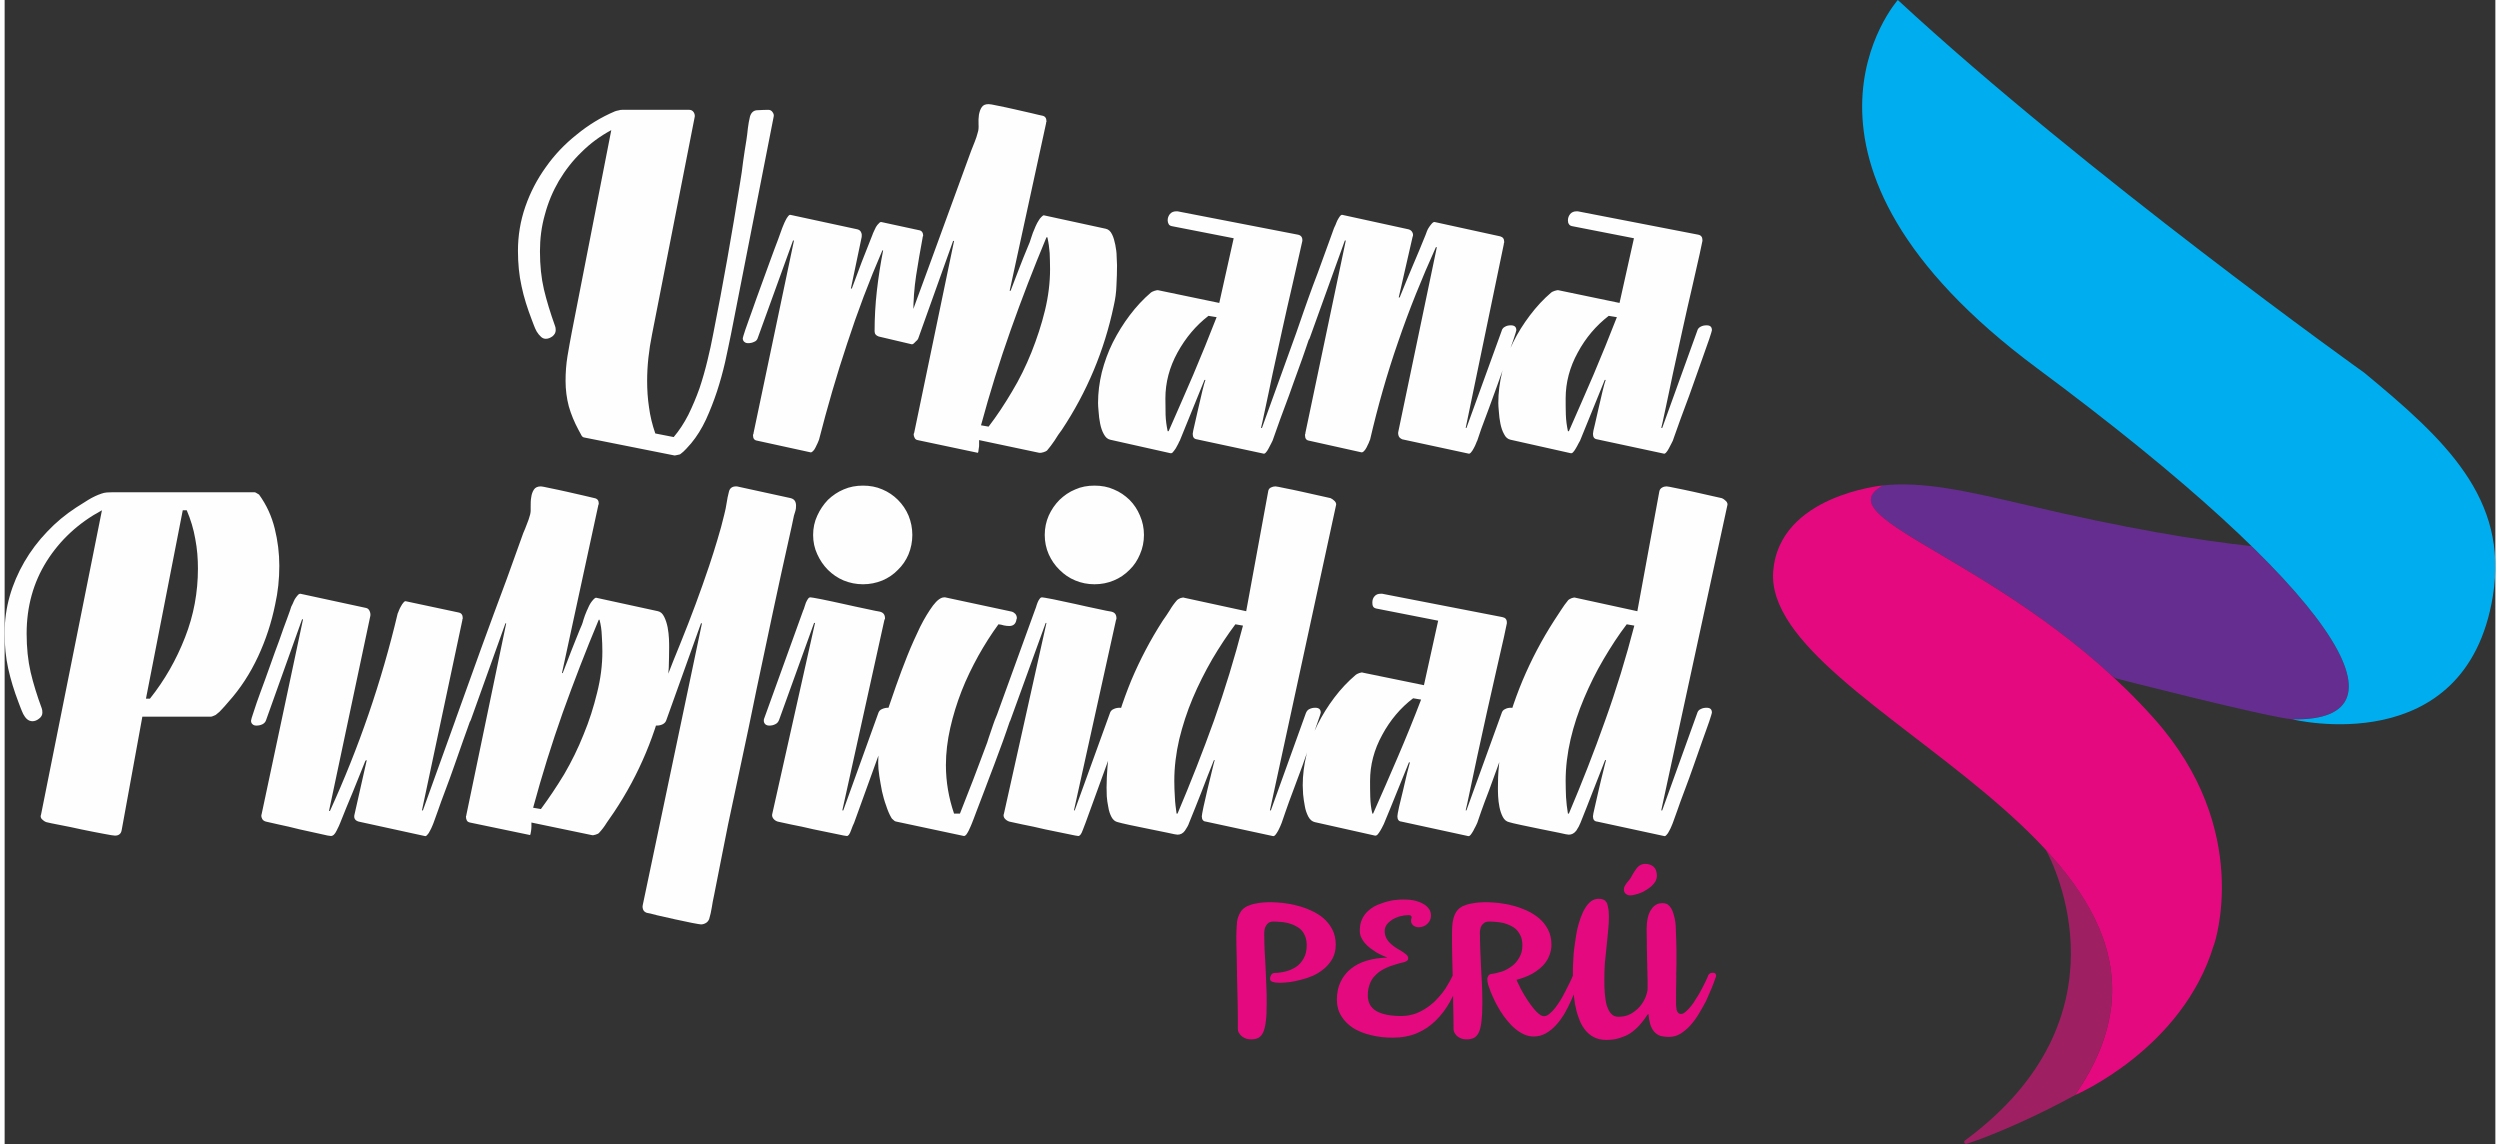
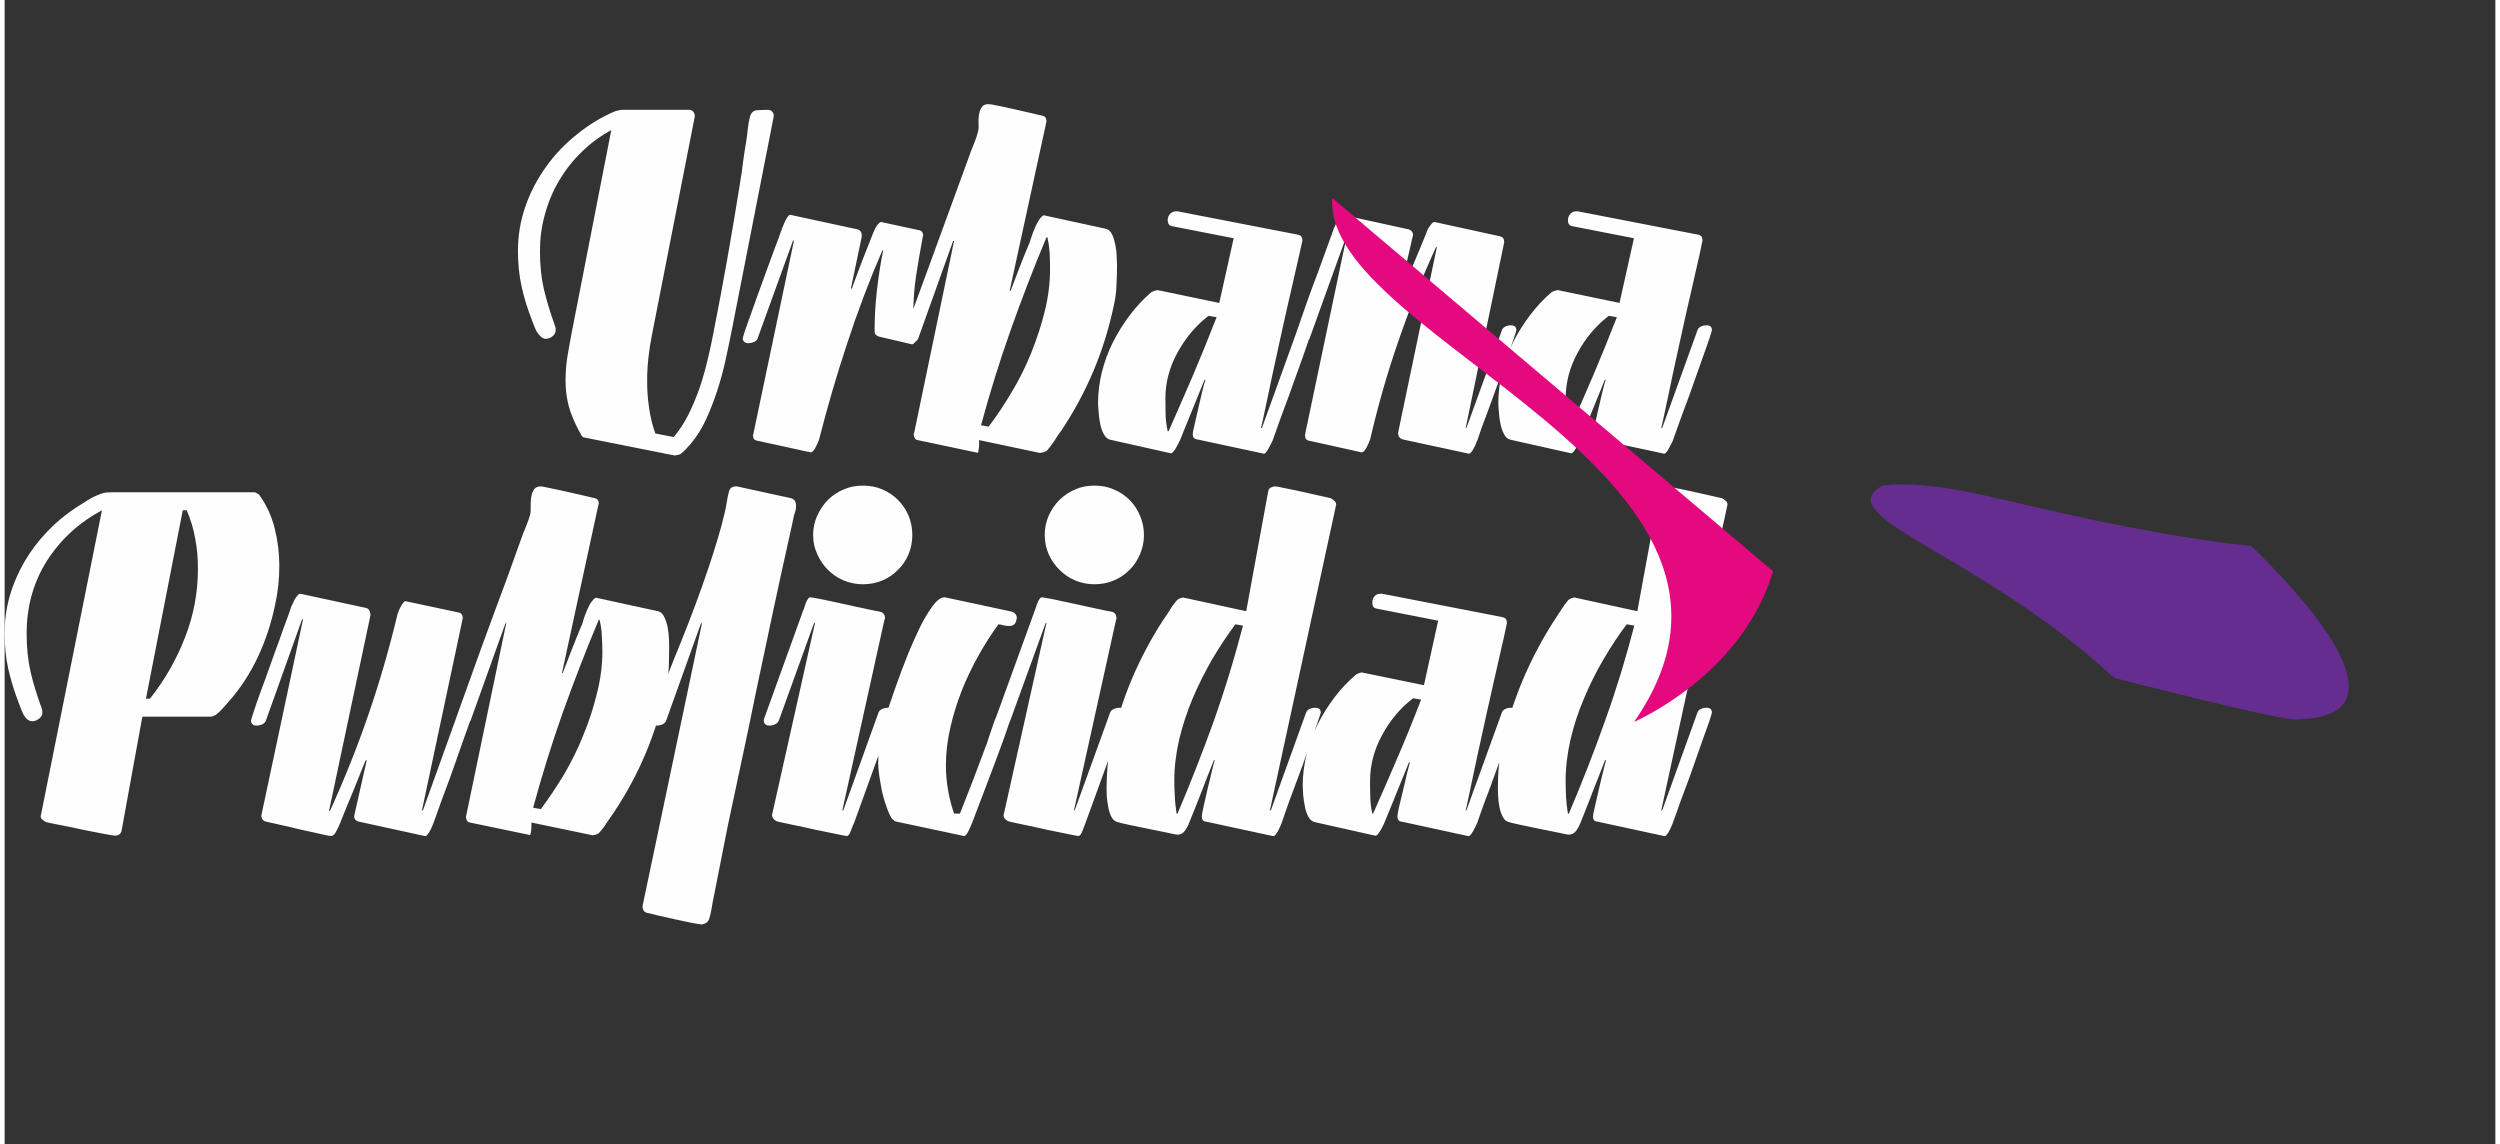
<svg xmlns="http://www.w3.org/2000/svg" xml:space="preserve" width="59px" height="27px" version="1.1" style="shape-rendering:geometricPrecision; text-rendering:geometricPrecision; image-rendering:optimizeQuality; fill-rule:evenodd; clip-rule:evenodd" viewBox="0 0 131.3 60.31">
  <rect x="0" y="0" width="131.3" height="60.31" fill="#333333" stroke="none" />
  <defs>
    <style type="text/css">
   
    .fil1 {fill:#FEFEFE;fill-rule:nonzero}
    .fil5 {fill:#E5097F;fill-rule:nonzero}
    .fil0 {fill:#E5097F;fill-rule:nonzero}
    .fil3 {fill:#00AEEF;fill-rule:nonzero}
    .fil2 {fill:#662D90;fill-rule:nonzero}
    .fil4 {fill:#9E1F62;fill-rule:nonzero}
   
  </style>
  </defs>
  <g id="Capa_x0020_1">
    <g id="_1463099694832">
-       <path class="fil0" d="M65.01 54.22c0,-0.43 0,-0.86 -0.01,-1.3 -0.01,-0.44 -0.02,-0.87 -0.03,-1.29 -0.01,-0.42 -0.01,-0.82 -0.02,-1.2 -0.01,-0.38 -0.02,-0.73 -0.02,-1.04 0,-0.2 0.01,-0.38 0.02,-0.55 0,-0.16 0.02,-0.31 0.06,-0.45 0.04,-0.13 0.1,-0.25 0.17,-0.36 0.08,-0.1 0.18,-0.19 0.32,-0.26 0.14,-0.06 0.31,-0.12 0.51,-0.15 0.21,-0.04 0.46,-0.06 0.76,-0.06 0.18,0 0.39,0.02 0.63,0.04 0.23,0.03 0.48,0.07 0.73,0.14 0.25,0.06 0.5,0.15 0.74,0.26 0.25,0.11 0.47,0.25 0.66,0.41 0.19,0.17 0.34,0.36 0.46,0.59 0.12,0.23 0.18,0.5 0.18,0.8 0,0.28 -0.06,0.52 -0.17,0.73 -0.12,0.21 -0.27,0.39 -0.45,0.54 -0.18,0.15 -0.37,0.27 -0.59,0.37 -0.22,0.09 -0.42,0.16 -0.63,0.21 -0.19,0.05 -0.38,0.09 -0.57,0.12 -0.2,0.02 -0.38,0.04 -0.54,0.04 -0.15,0 -0.28,-0.02 -0.38,-0.05 -0.09,-0.03 -0.14,-0.09 -0.13,-0.17 0,-0.08 0.02,-0.14 0.06,-0.2 0.03,-0.06 0.09,-0.09 0.16,-0.1 0.2,0 0.4,-0.03 0.6,-0.08 0.2,-0.05 0.38,-0.13 0.55,-0.24 0.16,-0.11 0.3,-0.26 0.4,-0.45 0.11,-0.19 0.16,-0.42 0.16,-0.69 0,-0.18 -0.03,-0.34 -0.08,-0.47 -0.05,-0.13 -0.12,-0.24 -0.21,-0.34 -0.09,-0.09 -0.2,-0.16 -0.32,-0.22 -0.11,-0.06 -0.24,-0.1 -0.37,-0.14 -0.13,-0.03 -0.26,-0.05 -0.39,-0.06 -0.13,-0.01 -0.26,-0.02 -0.38,-0.02 -0.1,0 -0.18,0.02 -0.25,0.06 -0.06,0.04 -0.11,0.09 -0.14,0.15 -0.04,0.06 -0.07,0.13 -0.08,0.2 -0.01,0.07 -0.02,0.13 -0.02,0.19 0,0.29 0.01,0.6 0.02,0.9 0.02,0.3 0.03,0.61 0.05,0.92 0.01,0.31 0.03,0.62 0.04,0.94 0.02,0.31 0.02,0.63 0.02,0.96 0,0.4 -0.01,0.72 -0.05,0.97 -0.03,0.25 -0.08,0.44 -0.15,0.58 -0.07,0.13 -0.15,0.22 -0.26,0.27 -0.1,0.05 -0.23,0.07 -0.38,0.07 -0.07,0 -0.14,-0.01 -0.22,-0.03 -0.09,-0.03 -0.16,-0.06 -0.22,-0.11 -0.07,-0.05 -0.13,-0.11 -0.17,-0.18 -0.05,-0.07 -0.07,-0.15 -0.07,-0.25zm8.73 -6.8c0.27,0 0.49,0.02 0.68,0.08 0.18,0.05 0.33,0.12 0.45,0.2 0.11,0.08 0.19,0.17 0.25,0.27 0.05,0.1 0.07,0.19 0.07,0.28 0,0.09 -0.01,0.17 -0.05,0.25 -0.03,0.08 -0.08,0.14 -0.14,0.2 -0.06,0.06 -0.13,0.1 -0.2,0.13 -0.08,0.03 -0.16,0.05 -0.25,0.05 -0.13,0 -0.23,-0.04 -0.3,-0.1 -0.07,-0.07 -0.11,-0.14 -0.11,-0.22 0,-0.05 0,-0.08 0.01,-0.12 0.01,-0.03 0.02,-0.06 0.02,-0.09 0,-0.03 -0.01,-0.05 -0.03,-0.07 -0.01,-0.02 -0.05,-0.04 -0.1,-0.04l-0.03 0c-0.14,0 -0.29,0.02 -0.44,0.06 -0.15,0.04 -0.29,0.1 -0.41,0.17 -0.12,0.08 -0.22,0.16 -0.3,0.27 -0.07,0.1 -0.11,0.21 -0.11,0.33 0,0.15 0.03,0.28 0.09,0.39 0.06,0.11 0.14,0.21 0.23,0.29 0.09,0.09 0.19,0.16 0.3,0.23 0.11,0.06 0.21,0.12 0.3,0.18 0.09,0.06 0.17,0.12 0.23,0.17 0.06,0.06 0.09,0.12 0.09,0.18 0,0.05 -0.01,0.09 -0.04,0.12 -0.04,0.03 -0.08,0.05 -0.12,0.07 -0.05,0.02 -0.09,0.03 -0.14,0.04 -0.05,0.01 -0.09,0.03 -0.13,0.03 -0.11,0.03 -0.23,0.07 -0.36,0.11 -0.12,0.04 -0.25,0.08 -0.37,0.14 -0.13,0.06 -0.25,0.13 -0.37,0.21 -0.11,0.09 -0.22,0.19 -0.31,0.3 -0.09,0.12 -0.16,0.25 -0.21,0.41 -0.05,0.15 -0.08,0.33 -0.08,0.52 0,0.39 0.15,0.66 0.45,0.84 0.3,0.17 0.74,0.26 1.31,0.26 0.24,0 0.47,-0.04 0.68,-0.1 0.21,-0.07 0.4,-0.16 0.58,-0.28 0.18,-0.11 0.35,-0.24 0.5,-0.38 0.15,-0.15 0.28,-0.3 0.41,-0.46 0.12,-0.15 0.22,-0.31 0.31,-0.47 0.09,-0.15 0.17,-0.3 0.23,-0.43 0.02,-0.04 0.05,-0.08 0.09,-0.11 0.04,-0.03 0.1,-0.05 0.17,-0.05 0.04,0 0.08,0.01 0.11,0.04 0.03,0.03 0.04,0.06 0.04,0.11 0,0.02 0,0.05 0,0.07 0,0.03 -0.01,0.06 -0.03,0.1 -0.14,0.43 -0.31,0.83 -0.52,1.21 -0.21,0.37 -0.45,0.7 -0.74,0.98 -0.28,0.28 -0.61,0.51 -0.99,0.67 -0.37,0.16 -0.8,0.24 -1.28,0.24 -0.41,0 -0.79,-0.04 -1.14,-0.13 -0.36,-0.08 -0.67,-0.21 -0.94,-0.37 -0.26,-0.17 -0.48,-0.38 -0.63,-0.63 -0.16,-0.25 -0.24,-0.55 -0.24,-0.88 0,-0.36 0.07,-0.67 0.2,-0.94 0.13,-0.27 0.31,-0.5 0.54,-0.68 0.23,-0.19 0.51,-0.33 0.84,-0.43 0.33,-0.1 0.69,-0.15 1.09,-0.16 -0.07,-0.03 -0.16,-0.06 -0.26,-0.11 -0.1,-0.04 -0.21,-0.1 -0.32,-0.16 -0.11,-0.07 -0.21,-0.14 -0.32,-0.22 -0.11,-0.08 -0.2,-0.17 -0.28,-0.26 -0.09,-0.1 -0.15,-0.2 -0.21,-0.32 -0.05,-0.11 -0.07,-0.23 -0.07,-0.36 0,-0.23 0.04,-0.43 0.12,-0.6 0.08,-0.17 0.19,-0.32 0.33,-0.44 0.13,-0.12 0.29,-0.22 0.46,-0.3 0.17,-0.07 0.34,-0.13 0.51,-0.18 0.17,-0.04 0.33,-0.08 0.49,-0.09 0.15,-0.02 0.28,-0.02 0.39,-0.02zm2.64 6.8c0,-0.43 -0.01,-0.86 -0.02,-1.3 0,-0.44 -0.01,-0.87 -0.02,-1.29 -0.01,-0.42 -0.02,-0.82 -0.03,-1.2 -0.01,-0.38 -0.01,-0.73 -0.01,-1.04 0,-0.2 0,-0.38 0.01,-0.55 0.01,-0.16 0.03,-0.31 0.07,-0.45 0.04,-0.13 0.09,-0.25 0.17,-0.36 0.07,-0.1 0.18,-0.19 0.31,-0.26 0.14,-0.06 0.31,-0.12 0.52,-0.15 0.2,-0.04 0.45,-0.06 0.75,-0.06 0.18,0 0.39,0.02 0.63,0.04 0.24,0.03 0.48,0.07 0.74,0.14 0.25,0.06 0.49,0.15 0.74,0.26 0.24,0.11 0.46,0.25 0.65,0.41 0.2,0.17 0.35,0.36 0.47,0.59 0.12,0.23 0.18,0.5 0.18,0.8 0,0.18 -0.03,0.35 -0.09,0.51 -0.05,0.15 -0.12,0.29 -0.21,0.41 -0.09,0.13 -0.2,0.24 -0.32,0.34 -0.12,0.1 -0.25,0.19 -0.39,0.27 -0.14,0.07 -0.27,0.14 -0.42,0.19 -0.14,0.05 -0.28,0.1 -0.41,0.13 0.02,0.06 0.06,0.15 0.12,0.26 0.05,0.12 0.12,0.25 0.2,0.39 0.08,0.14 0.17,0.29 0.27,0.44 0.1,0.15 0.19,0.28 0.3,0.41 0.09,0.12 0.19,0.22 0.29,0.3 0.1,0.08 0.18,0.12 0.27,0.12 0.09,0 0.19,-0.04 0.29,-0.13 0.1,-0.08 0.2,-0.18 0.3,-0.31 0.1,-0.13 0.2,-0.28 0.3,-0.44 0.09,-0.16 0.18,-0.32 0.26,-0.48 0.08,-0.16 0.15,-0.31 0.22,-0.44 0.06,-0.14 0.11,-0.25 0.15,-0.33 0.02,-0.05 0.05,-0.09 0.09,-0.11 0.04,-0.03 0.09,-0.05 0.17,-0.05 0.04,0 0.08,0.01 0.11,0.04 0.03,0.02 0.04,0.06 0.04,0.11 0,0.01 0,0.02 0,0.03 0,0.01 0,0.02 -0.01,0.04 -0.06,0.16 -0.13,0.35 -0.21,0.56 -0.08,0.22 -0.17,0.44 -0.28,0.68 -0.1,0.23 -0.22,0.46 -0.35,0.69 -0.14,0.23 -0.28,0.43 -0.45,0.61 -0.16,0.18 -0.34,0.32 -0.53,0.43 -0.2,0.11 -0.41,0.17 -0.64,0.17 -0.18,0 -0.35,-0.04 -0.51,-0.11 -0.17,-0.08 -0.32,-0.17 -0.47,-0.3 -0.15,-0.12 -0.28,-0.26 -0.42,-0.43 -0.13,-0.16 -0.25,-0.32 -0.36,-0.5 -0.11,-0.17 -0.2,-0.35 -0.29,-0.52 -0.08,-0.18 -0.16,-0.34 -0.22,-0.49 -0.06,-0.15 -0.1,-0.29 -0.14,-0.4 -0.03,-0.12 -0.04,-0.2 -0.04,-0.26 0,-0.08 0.02,-0.14 0.06,-0.2 0.04,-0.05 0.09,-0.08 0.16,-0.09 0.19,-0.02 0.37,-0.07 0.57,-0.13 0.19,-0.07 0.36,-0.17 0.52,-0.29 0.16,-0.12 0.28,-0.27 0.38,-0.45 0.11,-0.18 0.16,-0.39 0.16,-0.64 0,-0.18 -0.03,-0.34 -0.08,-0.47 -0.06,-0.13 -0.13,-0.24 -0.22,-0.34 -0.09,-0.09 -0.19,-0.16 -0.31,-0.22 -0.12,-0.06 -0.24,-0.1 -0.37,-0.14 -0.13,-0.03 -0.26,-0.05 -0.39,-0.06 -0.13,-0.01 -0.26,-0.02 -0.38,-0.02 -0.1,0 -0.19,0.02 -0.25,0.06 -0.06,0.04 -0.11,0.09 -0.15,0.15 -0.04,0.06 -0.06,0.13 -0.07,0.2 -0.02,0.07 -0.02,0.13 -0.02,0.19 0,0.29 0.01,0.6 0.02,0.9 0.01,0.3 0.03,0.61 0.04,0.92 0.02,0.31 0.03,0.62 0.05,0.94 0.01,0.31 0.02,0.63 0.02,0.96 0,0.4 -0.02,0.72 -0.05,0.97 -0.03,0.25 -0.08,0.44 -0.15,0.58 -0.07,0.13 -0.16,0.22 -0.26,0.27 -0.11,0.05 -0.23,0.07 -0.38,0.07 -0.07,0 -0.15,-0.01 -0.23,-0.03 -0.08,-0.03 -0.15,-0.06 -0.22,-0.11 -0.07,-0.05 -0.12,-0.11 -0.16,-0.18 -0.05,-0.07 -0.07,-0.15 -0.07,-0.25zm7.95 -2.64c0,0.26 0,0.51 0.02,0.75 0.02,0.25 0.05,0.46 0.1,0.65 0.06,0.19 0.13,0.34 0.23,0.45 0.1,0.12 0.23,0.17 0.39,0.17 0.25,0 0.46,-0.05 0.65,-0.15 0.19,-0.11 0.35,-0.24 0.48,-0.39 0.13,-0.15 0.23,-0.32 0.3,-0.49 0.07,-0.18 0.11,-0.33 0.11,-0.48 0,-0.16 0,-0.31 0,-0.45 -0.01,-0.14 -0.01,-0.28 -0.01,-0.42 -0.01,-0.14 -0.01,-0.28 -0.01,-0.43 -0.01,-0.15 -0.01,-0.31 -0.01,-0.49 -0.01,-0.17 -0.01,-0.37 -0.01,-0.59 0,-0.22 -0.01,-0.46 -0.01,-0.74 0,-0.22 0.02,-0.42 0.06,-0.59 0.04,-0.18 0.1,-0.32 0.18,-0.43 0.07,-0.12 0.16,-0.2 0.26,-0.26 0.1,-0.06 0.22,-0.08 0.34,-0.08 0.1,0 0.19,0.02 0.27,0.07 0.07,0.05 0.13,0.12 0.18,0.2 0.05,0.08 0.09,0.18 0.12,0.28 0.03,0.1 0.06,0.21 0.08,0.31 0.02,0.11 0.03,0.21 0.04,0.31 0,0.1 0.01,0.18 0.01,0.26 0.02,0.35 0.02,0.68 0.03,0.97 0,0.3 0,0.59 0,0.86 -0.01,0.28 -0.01,0.56 -0.01,0.85 -0.01,0.28 -0.01,0.59 -0.01,0.92 0,0.13 0,0.25 0,0.35 0.01,0.1 0.02,0.19 0.03,0.25 0.02,0.07 0.05,0.12 0.09,0.16 0.03,0.03 0.08,0.05 0.15,0.05 0.07,0 0.16,-0.04 0.24,-0.12 0.09,-0.07 0.18,-0.17 0.28,-0.29 0.09,-0.11 0.18,-0.25 0.27,-0.4 0.1,-0.14 0.18,-0.29 0.26,-0.44 0.08,-0.15 0.16,-0.29 0.22,-0.43 0.07,-0.14 0.12,-0.25 0.15,-0.34 0.02,-0.05 0.05,-0.08 0.09,-0.11 0.04,-0.03 0.1,-0.04 0.17,-0.04 0.05,0 0.08,0.01 0.11,0.03 0.03,0.03 0.05,0.07 0.05,0.11 0,0.01 0,0.02 0,0.03 0,0.02 0,0.03 -0.01,0.04 -0.06,0.17 -0.13,0.37 -0.22,0.59 -0.09,0.22 -0.19,0.45 -0.3,0.69 -0.12,0.23 -0.25,0.46 -0.39,0.69 -0.14,0.23 -0.29,0.43 -0.45,0.61 -0.17,0.18 -0.34,0.32 -0.52,0.43 -0.19,0.11 -0.38,0.16 -0.58,0.16 -0.19,0 -0.35,-0.02 -0.48,-0.06 -0.13,-0.05 -0.23,-0.12 -0.32,-0.22 -0.08,-0.1 -0.15,-0.23 -0.2,-0.38 -0.04,-0.16 -0.08,-0.35 -0.1,-0.56 -0.03,0.03 -0.08,0.09 -0.13,0.17 -0.05,0.08 -0.12,0.17 -0.2,0.27 -0.08,0.11 -0.18,0.21 -0.29,0.32 -0.12,0.11 -0.25,0.22 -0.4,0.31 -0.16,0.09 -0.33,0.16 -0.53,0.22 -0.19,0.06 -0.41,0.09 -0.66,0.09 -0.26,0 -0.48,-0.05 -0.67,-0.15 -0.18,-0.09 -0.34,-0.23 -0.47,-0.4 -0.13,-0.17 -0.24,-0.37 -0.32,-0.61 -0.09,-0.23 -0.15,-0.48 -0.2,-0.74 -0.04,-0.27 -0.07,-0.54 -0.09,-0.83 -0.01,-0.29 -0.02,-0.57 -0.02,-0.85 0,-0.1 0,-0.24 0.01,-0.41 0.01,-0.16 0.02,-0.35 0.03,-0.55 0.02,-0.2 0.05,-0.41 0.08,-0.63 0.03,-0.22 0.07,-0.44 0.11,-0.66 0.05,-0.21 0.11,-0.41 0.18,-0.61 0.07,-0.19 0.15,-0.37 0.24,-0.51 0.09,-0.15 0.19,-0.27 0.31,-0.36 0.12,-0.09 0.26,-0.13 0.41,-0.13 0.08,0 0.16,0.01 0.23,0.04 0.07,0.03 0.12,0.07 0.17,0.14 0.04,0.07 0.07,0.17 0.09,0.3 0.03,0.12 0.04,0.28 0.04,0.47 0,0.22 -0.01,0.46 -0.04,0.72 -0.03,0.27 -0.05,0.54 -0.08,0.82 -0.03,0.29 -0.06,0.57 -0.09,0.86 -0.02,0.29 -0.03,0.58 -0.03,0.85zm2.16 -6.04c0.07,0 0.14,0.01 0.21,0.03 0.07,0.02 0.14,0.05 0.2,0.1 0.06,0.05 0.11,0.11 0.14,0.19 0.04,0.09 0.06,0.19 0.06,0.31 0,0.1 -0.03,0.19 -0.07,0.28 -0.05,0.09 -0.12,0.17 -0.2,0.25 -0.08,0.07 -0.17,0.14 -0.27,0.2 -0.1,0.07 -0.2,0.12 -0.3,0.16 -0.11,0.04 -0.21,0.08 -0.31,0.1 -0.1,0.03 -0.19,0.04 -0.27,0.04 -0.08,0 -0.15,-0.03 -0.22,-0.08 -0.06,-0.05 -0.1,-0.13 -0.1,-0.23 0,-0.06 0.01,-0.1 0.03,-0.15 0.02,-0.04 0.04,-0.08 0.07,-0.12 0.03,-0.05 0.07,-0.1 0.11,-0.15 0.05,-0.05 0.1,-0.12 0.15,-0.19 0.04,-0.07 0.08,-0.14 0.12,-0.22 0.05,-0.08 0.1,-0.16 0.16,-0.24 0.05,-0.08 0.12,-0.15 0.2,-0.2 0.08,-0.05 0.18,-0.08 0.29,-0.08z" />
      <path class="fil1" d="M38.29 17.62c-0.09,0.46 -0.2,0.95 -0.31,1.47 -0.12,0.52 -0.26,1.03 -0.43,1.55 -0.17,0.51 -0.36,1 -0.58,1.48 -0.22,0.47 -0.48,0.89 -0.78,1.25 -0.08,0.09 -0.17,0.19 -0.26,0.29 -0.1,0.11 -0.2,0.2 -0.31,0.28 -0.01,0.01 -0.06,0.03 -0.14,0.04 -0.08,0.02 -0.13,0.03 -0.17,0.03l-4.77 -0.95c-0.07,-0.01 -0.12,-0.07 -0.17,-0.18 -0.05,-0.1 -0.09,-0.17 -0.12,-0.22 -0.22,-0.41 -0.39,-0.82 -0.51,-1.24 -0.11,-0.42 -0.17,-0.87 -0.17,-1.34 0,-0.44 0.03,-0.87 0.1,-1.3 0.07,-0.43 0.15,-0.85 0.23,-1.28l2.08 -10.64c-0.58,0.31 -1.11,0.7 -1.57,1.16 -0.47,0.45 -0.86,0.96 -1.19,1.51 -0.32,0.55 -0.57,1.14 -0.74,1.78 -0.18,0.63 -0.26,1.27 -0.26,1.94 0,0.74 0.07,1.41 0.21,2.01 0.14,0.59 0.34,1.24 0.59,1.94 0.02,0.04 0.03,0.11 0.03,0.21 0,0.12 -0.06,0.23 -0.17,0.32 -0.11,0.08 -0.23,0.13 -0.35,0.13 -0.1,0 -0.19,-0.04 -0.26,-0.11 -0.08,-0.07 -0.15,-0.16 -0.22,-0.27 -0.06,-0.11 -0.11,-0.22 -0.15,-0.33 -0.04,-0.11 -0.08,-0.21 -0.11,-0.29 -0.23,-0.6 -0.42,-1.19 -0.54,-1.77 -0.13,-0.58 -0.19,-1.21 -0.19,-1.87 0,-0.8 0.13,-1.58 0.39,-2.33 0.26,-0.75 0.62,-1.44 1.08,-2.08 0.45,-0.64 0.99,-1.21 1.62,-1.71 0.62,-0.51 1.29,-0.92 2.02,-1.23 0.06,-0.02 0.12,-0.04 0.19,-0.05 0.06,-0.02 0.12,-0.03 0.19,-0.03l3.54 0c0.1,0 0.17,0.04 0.23,0.12 0.05,0.08 0.07,0.16 0.06,0.24l-2.25 11.47c-0.17,0.84 -0.26,1.66 -0.26,2.46 0,0.47 0.03,0.94 0.1,1.4 0.06,0.45 0.17,0.91 0.33,1.37l0.97 0.19c0.28,-0.33 0.54,-0.72 0.77,-1.17 0.22,-0.45 0.42,-0.92 0.59,-1.4 0.16,-0.48 0.3,-0.97 0.42,-1.47 0.12,-0.49 0.22,-0.95 0.3,-1.38 0.52,-2.62 0.99,-5.28 1.42,-7.99 0.06,-0.37 0.12,-0.74 0.16,-1.12 0.05,-0.37 0.11,-0.74 0.17,-1.11 0.03,-0.2 0.06,-0.42 0.08,-0.64 0.03,-0.22 0.06,-0.42 0.11,-0.61 0.06,-0.22 0.2,-0.34 0.4,-0.34 0.21,-0.01 0.39,-0.02 0.57,-0.02 0.09,0 0.17,0.04 0.22,0.12 0.06,0.08 0.08,0.16 0.06,0.24l-2.25 11.47zm10.13 -5.18c-0.02,0.02 -0.03,0.05 -0.03,0.1 -0.12,0.66 -0.24,1.32 -0.34,1.98 -0.1,0.66 -0.15,1.34 -0.15,2.04 0,0.19 0.05,0.37 0.14,0.55 0.09,0.18 0.14,0.37 0.14,0.56 0,0.03 -0.01,0.08 -0.03,0.14 -0.03,0.06 -0.06,0.12 -0.1,0.17 -0.04,0.04 -0.08,0.09 -0.13,0.13 -0.05,0.04 -0.09,0.05 -0.14,0.03l-1.7 -0.4c-0.15,-0.05 -0.22,-0.14 -0.22,-0.28 0,-0.71 0.04,-1.42 0.12,-2.13 0.08,-0.71 0.19,-1.42 0.33,-2.13l-0.04 0c-0.7,1.62 -1.32,3.26 -1.86,4.92 -0.55,1.65 -1.04,3.34 -1.48,5.06 -0.01,0.03 -0.04,0.09 -0.07,0.17 -0.03,0.07 -0.07,0.15 -0.11,0.23 -0.04,0.08 -0.08,0.15 -0.14,0.2 -0.05,0.06 -0.11,0.08 -0.15,0.06l-2.79 -0.61c-0.15,-0.02 -0.22,-0.11 -0.22,-0.29 0,-0.03 0.01,-0.05 0.02,-0.06 0,0 0.01,-0.02 0.01,-0.06l2.13 -10.14 -0.05 0 -1.85 5.11c-0.03,0.11 -0.09,0.19 -0.2,0.23 -0.1,0.05 -0.21,0.07 -0.32,0.07 -0.08,0 -0.14,-0.02 -0.2,-0.07 -0.05,-0.04 -0.08,-0.11 -0.08,-0.19 0,-0.03 0.05,-0.18 0.14,-0.46 0.1,-0.27 0.21,-0.61 0.36,-1.01 0.14,-0.41 0.3,-0.84 0.47,-1.31 0.17,-0.46 0.33,-0.9 0.48,-1.32 0.15,-0.42 0.29,-0.78 0.41,-1.1 0.11,-0.32 0.19,-0.52 0.22,-0.61 0.02,-0.04 0.04,-0.09 0.07,-0.17 0.03,-0.08 0.07,-0.16 0.11,-0.24 0.04,-0.08 0.08,-0.15 0.13,-0.21 0.05,-0.06 0.09,-0.09 0.14,-0.07l3.52 0.76c0.1,0.03 0.16,0.08 0.19,0.16 0.04,0.08 0.04,0.16 0.03,0.24l-0.57 2.72 0.05 0c0.17,-0.47 0.35,-0.95 0.53,-1.42 0.18,-0.47 0.37,-0.95 0.56,-1.42 0.01,-0.03 0.03,-0.09 0.07,-0.17 0.03,-0.07 0.07,-0.15 0.11,-0.23 0.05,-0.08 0.1,-0.15 0.16,-0.2 0.05,-0.06 0.1,-0.08 0.15,-0.06l1.94 0.42c0.16,0.02 0.24,0.12 0.24,0.31zm6.69 1.75c0,-0.28 -0.01,-0.57 -0.02,-0.85 -0.02,-0.28 -0.06,-0.56 -0.12,-0.83l-0.05 0c-0.68,1.63 -1.31,3.26 -1.89,4.9 -0.58,1.64 -1.1,3.31 -1.56,5.01l0.4 0.07c0.43,-0.56 0.84,-1.18 1.23,-1.84 0.4,-0.66 0.74,-1.36 1.03,-2.08 0.29,-0.73 0.53,-1.46 0.71,-2.2 0.18,-0.74 0.27,-1.47 0.27,-2.18zm3.53 -0.21c0,0.35 -0.01,0.7 -0.03,1.06 -0.01,0.37 -0.06,0.72 -0.14,1.07 -0.5,2.38 -1.42,4.56 -2.74,6.55 -0.13,0.17 -0.26,0.36 -0.38,0.56 -0.13,0.19 -0.26,0.37 -0.4,0.53 -0.03,0.03 -0.1,0.06 -0.19,0.09 -0.1,0.03 -0.17,0.04 -0.22,0.03l-3.17 -0.67c0,0.08 0,0.16 0,0.23 0,0.07 0,0.14 -0.02,0.22 -0.01,0.14 -0.03,0.22 -0.05,0.22l-3.17 -0.67c-0.07,-0.01 -0.13,-0.05 -0.16,-0.12 -0.03,-0.06 -0.05,-0.12 -0.05,-0.18 0,-0.02 0.01,-0.04 0.01,-0.05 0.01,-0.02 0.02,-0.03 0.02,-0.05l2.1 -10.1 -0.05 0 -1.82 5.09c-0.03,0.11 -0.1,0.19 -0.2,0.23 -0.1,0.05 -0.21,0.07 -0.32,0.07 -0.08,0 -0.14,-0.02 -0.2,-0.07 -0.05,-0.04 -0.08,-0.11 -0.08,-0.19 0,-0.06 0.01,-0.11 0.02,-0.14 0.44,-1.23 0.88,-2.45 1.33,-3.66 0.44,-1.22 0.89,-2.44 1.34,-3.67l0.88 -2.41c0.06,-0.16 0.13,-0.32 0.19,-0.48 0.06,-0.15 0.12,-0.32 0.16,-0.49 0.04,-0.11 0.05,-0.26 0.04,-0.43 -0.01,-0.17 0,-0.34 0.02,-0.5 0.03,-0.15 0.07,-0.29 0.15,-0.4 0.07,-0.11 0.19,-0.16 0.36,-0.16 0.05,0 0.21,0.02 0.47,0.08 0.27,0.05 0.57,0.12 0.89,0.19 0.33,0.07 0.63,0.14 0.92,0.21 0.3,0.07 0.48,0.12 0.56,0.13 0.14,0.03 0.21,0.13 0.21,0.29 0,0.03 0,0.05 -0.01,0.05 -0.01,0.01 -0.01,0.03 -0.01,0.06l-1.92 8.83 0.05 0c0.14,-0.38 0.29,-0.76 0.44,-1.15 0.15,-0.39 0.3,-0.77 0.46,-1.15 0.08,-0.17 0.14,-0.34 0.19,-0.51 0.05,-0.16 0.11,-0.33 0.19,-0.5 0.01,-0.04 0.04,-0.09 0.07,-0.16 0.03,-0.07 0.07,-0.14 0.12,-0.22 0.04,-0.08 0.1,-0.15 0.15,-0.2 0.06,-0.06 0.1,-0.09 0.13,-0.09l3.27 0.71c0.14,0.03 0.25,0.13 0.33,0.3 0.08,0.16 0.13,0.35 0.17,0.55 0.04,0.21 0.07,0.41 0.07,0.61 0.01,0.19 0.02,0.35 0.02,0.46zm4.82 2.67c-0.66,0.51 -1.2,1.15 -1.63,1.93 -0.43,0.78 -0.64,1.59 -0.64,2.42 0,0.29 0.01,0.58 0.01,0.87 0.01,0.29 0.05,0.58 0.11,0.86l0.05 0c0.44,-0.99 0.87,-1.99 1.3,-2.98 0.42,-0.99 0.83,-2 1.23,-3.03l-0.43 -0.07zm5.44 0.76c0,0.03 -0.04,0.18 -0.14,0.46 -0.09,0.28 -0.21,0.61 -0.35,1.02 -0.15,0.4 -0.3,0.83 -0.47,1.3 -0.16,0.46 -0.32,0.9 -0.48,1.32 -0.16,0.42 -0.29,0.79 -0.4,1.1 -0.11,0.32 -0.18,0.52 -0.22,0.62 -0.01,0.03 -0.04,0.08 -0.08,0.16 -0.04,0.08 -0.08,0.16 -0.13,0.25 -0.05,0.09 -0.09,0.16 -0.14,0.21 -0.05,0.06 -0.1,0.08 -0.14,0.06l-3.5 -0.75c-0.15,-0.02 -0.22,-0.11 -0.22,-0.29 0,-0.06 0.04,-0.23 0.1,-0.49 0.06,-0.27 0.13,-0.56 0.2,-0.88 0.07,-0.32 0.14,-0.61 0.21,-0.9 0.07,-0.28 0.12,-0.47 0.16,-0.57l-0.05 0c-0.22,0.54 -0.44,1.07 -0.65,1.6 -0.21,0.53 -0.43,1.06 -0.65,1.6 -0.02,0.03 -0.05,0.08 -0.08,0.16 -0.04,0.08 -0.09,0.16 -0.13,0.24 -0.05,0.08 -0.1,0.14 -0.15,0.2 -0.04,0.06 -0.09,0.07 -0.14,0.06l-3.17 -0.71c-0.14,-0.03 -0.25,-0.13 -0.34,-0.3 -0.09,-0.16 -0.15,-0.35 -0.19,-0.55 -0.04,-0.21 -0.07,-0.41 -0.08,-0.62 -0.02,-0.2 -0.03,-0.36 -0.03,-0.47 0,-0.54 0.07,-1.08 0.2,-1.62 0.14,-0.54 0.33,-1.07 0.58,-1.57 0.26,-0.51 0.55,-0.98 0.89,-1.43 0.34,-0.45 0.71,-0.85 1.12,-1.2 0.04,-0.03 0.1,-0.06 0.19,-0.09 0.1,-0.03 0.16,-0.04 0.19,-0.03l3.22 0.67 0.76 -3.41 -3.27 -0.64c-0.08,-0.02 -0.13,-0.05 -0.16,-0.11 -0.03,-0.05 -0.05,-0.12 -0.05,-0.2 0,-0.12 0.04,-0.23 0.12,-0.33 0.08,-0.09 0.19,-0.14 0.33,-0.14l0.07 0 6.34 1.23c0.16,0.03 0.24,0.13 0.24,0.28l0 0.05c0,0.02 -0.06,0.25 -0.16,0.71 -0.1,0.46 -0.23,1.03 -0.39,1.72 -0.16,0.68 -0.33,1.43 -0.51,2.25 -0.18,0.82 -0.35,1.6 -0.51,2.33 -0.15,0.74 -0.29,1.37 -0.4,1.9 -0.11,0.52 -0.18,0.84 -0.21,0.95l0.05 0 1.84 -5.1c0.03,-0.12 0.1,-0.19 0.19,-0.24 0.1,-0.05 0.2,-0.07 0.31,-0.07 0.19,0 0.28,0.08 0.28,0.26zm10.79 0c0,0.03 -0.05,0.18 -0.14,0.46 -0.1,0.28 -0.22,0.61 -0.36,1.02 -0.14,0.4 -0.29,0.83 -0.46,1.3 -0.17,0.46 -0.33,0.9 -0.48,1.32 -0.16,0.42 -0.3,0.79 -0.41,1.1 -0.11,0.32 -0.18,0.52 -0.21,0.62 -0.02,0.03 -0.04,0.08 -0.07,0.16 -0.03,0.08 -0.07,0.16 -0.12,0.25 -0.05,0.09 -0.09,0.16 -0.14,0.21 -0.05,0.06 -0.1,0.08 -0.14,0.06l-3.48 -0.75c-0.09,-0.04 -0.16,-0.09 -0.19,-0.17 -0.03,-0.08 -0.04,-0.16 -0.02,-0.24l2.03 -9.72 -0.05 0c-0.75,1.66 -1.42,3.32 -1.99,4.99 -0.58,1.67 -1.07,3.39 -1.48,5.16 -0.02,0.03 -0.04,0.09 -0.07,0.17 -0.04,0.07 -0.07,0.15 -0.11,0.23 -0.04,0.08 -0.09,0.15 -0.14,0.2 -0.06,0.06 -0.11,0.08 -0.16,0.06l-2.74 -0.61c-0.14,-0.02 -0.21,-0.11 -0.21,-0.29 0,-0.03 0,-0.05 0.01,-0.06 0.01,0 0.01,-0.02 0.01,-0.06l2.13 -10.14 -0.05 0 -1.84 5.11c-0.03,0.11 -0.1,0.19 -0.2,0.23 -0.11,0.05 -0.21,0.07 -0.32,0.07 -0.08,0 -0.15,-0.02 -0.2,-0.07 -0.06,-0.04 -0.09,-0.11 -0.09,-0.19 0,-0.03 0.05,-0.18 0.15,-0.46 0.09,-0.27 0.21,-0.61 0.35,-1.01 0.14,-0.41 0.3,-0.84 0.47,-1.31 0.18,-0.46 0.34,-0.9 0.49,-1.32 0.15,-0.42 0.28,-0.78 0.4,-1.1 0.12,-0.32 0.19,-0.52 0.22,-0.61 0.02,-0.04 0.04,-0.09 0.08,-0.17 0.03,-0.08 0.06,-0.16 0.1,-0.24 0.04,-0.08 0.09,-0.15 0.13,-0.21 0.05,-0.06 0.1,-0.09 0.14,-0.07l3.48 0.76c0.1,0.03 0.16,0.08 0.2,0.16 0.04,0.08 0.05,0.16 0.01,0.24l-0.73 3.19 0.05 0c0.22,-0.55 0.45,-1.1 0.68,-1.65 0.24,-0.56 0.47,-1.11 0.69,-1.66 0.02,-0.05 0.04,-0.11 0.07,-0.19 0.03,-0.08 0.07,-0.15 0.12,-0.22 0.05,-0.07 0.1,-0.14 0.15,-0.19 0.06,-0.06 0.11,-0.08 0.16,-0.06l3.43 0.75c0.14,0.04 0.21,0.13 0.21,0.29 0,0.03 0,0.05 -0.01,0.06 -0.01,0.01 -0.01,0.03 -0.01,0.06l-2.01 9.69 0.04 0 1.85 -5.1c0.03,-0.12 0.09,-0.19 0.19,-0.24 0.09,-0.05 0.19,-0.07 0.3,-0.07 0.19,0 0.29,0.08 0.29,0.26zm4.87 -0.76c-0.66,0.51 -1.21,1.15 -1.63,1.93 -0.43,0.78 -0.64,1.59 -0.64,2.42 0,0.29 0,0.58 0.01,0.87 0.01,0.29 0.05,0.58 0.11,0.86l0.05 0c0.44,-0.99 0.87,-1.99 1.3,-2.98 0.42,-0.99 0.83,-2 1.23,-3.03l-0.43 -0.07zm5.44 0.76c0,0.03 -0.05,0.18 -0.14,0.46 -0.1,0.28 -0.21,0.61 -0.36,1.02 -0.14,0.4 -0.29,0.83 -0.46,1.3 -0.16,0.46 -0.32,0.9 -0.48,1.32 -0.16,0.42 -0.29,0.79 -0.4,1.1 -0.11,0.32 -0.19,0.52 -0.22,0.62 -0.01,0.03 -0.04,0.08 -0.08,0.16 -0.04,0.08 -0.08,0.16 -0.13,0.25 -0.05,0.09 -0.09,0.16 -0.14,0.21 -0.05,0.06 -0.1,0.08 -0.14,0.06l-3.5 -0.75c-0.15,-0.02 -0.22,-0.11 -0.22,-0.29 0,-0.06 0.03,-0.23 0.1,-0.49 0.06,-0.27 0.13,-0.56 0.2,-0.88 0.07,-0.32 0.14,-0.61 0.21,-0.9 0.07,-0.28 0.12,-0.47 0.16,-0.57l-0.05 0c-0.22,0.54 -0.44,1.07 -0.65,1.6 -0.22,0.53 -0.43,1.06 -0.65,1.6 -0.02,0.03 -0.05,0.08 -0.09,0.16 -0.04,0.08 -0.08,0.16 -0.13,0.24 -0.04,0.08 -0.09,0.14 -0.14,0.2 -0.05,0.06 -0.09,0.07 -0.14,0.06l-3.17 -0.71c-0.14,-0.03 -0.26,-0.13 -0.34,-0.3 -0.09,-0.16 -0.15,-0.35 -0.19,-0.55 -0.04,-0.21 -0.07,-0.41 -0.08,-0.62 -0.02,-0.2 -0.03,-0.36 -0.03,-0.47 0,-0.54 0.07,-1.08 0.2,-1.62 0.14,-0.54 0.33,-1.07 0.58,-1.57 0.25,-0.51 0.55,-0.98 0.89,-1.43 0.34,-0.45 0.71,-0.85 1.12,-1.2 0.03,-0.03 0.1,-0.06 0.19,-0.09 0.1,-0.03 0.16,-0.04 0.19,-0.03l3.22 0.67 0.76 -3.41 -3.27 -0.64c-0.08,-0.02 -0.13,-0.05 -0.16,-0.11 -0.04,-0.05 -0.05,-0.12 -0.05,-0.2 0,-0.12 0.04,-0.23 0.12,-0.33 0.08,-0.09 0.19,-0.14 0.33,-0.14l0.07 0 6.34 1.23c0.16,0.03 0.23,0.13 0.23,0.28l0 0.05c0,0.02 -0.05,0.25 -0.15,0.71 -0.1,0.46 -0.23,1.03 -0.39,1.72 -0.16,0.68 -0.33,1.43 -0.51,2.25 -0.18,0.82 -0.35,1.6 -0.51,2.33 -0.15,0.74 -0.29,1.37 -0.4,1.9 -0.11,0.52 -0.18,0.84 -0.21,0.95l0.05 0 1.84 -5.1c0.03,-0.12 0.09,-0.19 0.19,-0.24 0.09,-0.05 0.2,-0.07 0.31,-0.07 0.19,0 0.28,0.08 0.28,0.26zm-79.81 12.56c0,-0.52 -0.04,-1.04 -0.14,-1.56 -0.09,-0.52 -0.24,-1.02 -0.45,-1.51l-0.21 0 -1.94 9.93 0.21 0c0.78,-0.98 1.39,-2.05 1.85,-3.23 0.46,-1.17 0.68,-2.38 0.68,-3.63zm4.29 -0.14c0,0.7 -0.07,1.37 -0.22,2.04 -0.19,0.94 -0.49,1.86 -0.9,2.74 -0.41,0.88 -0.93,1.69 -1.58,2.41 -0.1,0.11 -0.19,0.23 -0.3,0.34 -0.1,0.12 -0.21,0.22 -0.32,0.3 -0.01,0.02 -0.05,0.04 -0.13,0.07 -0.07,0.03 -0.12,0.05 -0.15,0.05l-3.62 0 -1.09 5.98c-0.03,0.19 -0.15,0.29 -0.35,0.29 -0.06,0 -0.27,-0.03 -0.62,-0.1 -0.34,-0.06 -0.72,-0.14 -1.12,-0.22 -0.4,-0.09 -0.79,-0.17 -1.16,-0.24 -0.37,-0.07 -0.61,-0.12 -0.72,-0.15 -0.09,-0.03 -0.17,-0.09 -0.24,-0.16 -0.06,-0.07 -0.08,-0.15 -0.04,-0.24l3.21 -16.04c-1.23,0.66 -2.2,1.56 -2.91,2.68 -0.71,1.13 -1.06,2.4 -1.06,3.82 0,0.74 0.07,1.42 0.21,2.03 0.14,0.6 0.34,1.24 0.59,1.92 0.02,0.05 0.03,0.12 0.03,0.22 0,0.12 -0.06,0.23 -0.17,0.31 -0.11,0.09 -0.23,0.14 -0.35,0.14 -0.11,0 -0.21,-0.04 -0.29,-0.11 -0.08,-0.07 -0.14,-0.16 -0.2,-0.27 -0.05,-0.11 -0.1,-0.22 -0.14,-0.33 -0.04,-0.11 -0.08,-0.21 -0.11,-0.29 -0.23,-0.6 -0.41,-1.19 -0.54,-1.77 -0.13,-0.59 -0.19,-1.21 -0.19,-1.87 0,-0.68 0.09,-1.33 0.27,-1.96 0.18,-0.63 0.44,-1.23 0.77,-1.8 0.33,-0.57 0.73,-1.1 1.2,-1.59 0.46,-0.49 0.97,-0.91 1.52,-1.27 0.21,-0.13 0.42,-0.26 0.65,-0.41 0.23,-0.14 0.46,-0.25 0.7,-0.33 0.08,-0.03 0.17,-0.05 0.28,-0.06 0.11,0 0.21,-0.01 0.29,-0.01l7.5 0c0.03,0 0.07,0.02 0.11,0.05 0.05,0.03 0.09,0.05 0.12,0.07 0.4,0.55 0.67,1.15 0.83,1.8 0.16,0.64 0.24,1.3 0.24,1.96zm10.19 7.74c0,0.03 -0.05,0.18 -0.14,0.46 -0.1,0.27 -0.21,0.61 -0.36,1.01 -0.14,0.41 -0.29,0.84 -0.46,1.31 -0.16,0.46 -0.32,0.9 -0.48,1.32 -0.16,0.42 -0.29,0.78 -0.4,1.1 -0.11,0.31 -0.19,0.52 -0.22,0.61 -0.01,0.04 -0.04,0.09 -0.07,0.17 -0.03,0.08 -0.07,0.16 -0.12,0.25 -0.04,0.09 -0.09,0.16 -0.14,0.21 -0.05,0.06 -0.09,0.08 -0.14,0.06l-3.48 -0.76c-0.2,-0.06 -0.27,-0.19 -0.21,-0.4l0.64 -2.84 -0.07 0.03c-0.22,0.55 -0.44,1.1 -0.66,1.64 -0.23,0.54 -0.45,1.09 -0.67,1.64 -0.03,0.08 -0.09,0.22 -0.19,0.41 -0.09,0.19 -0.19,0.28 -0.3,0.28 -0.05,0 -0.24,-0.03 -0.56,-0.11 -0.32,-0.07 -0.69,-0.15 -1.09,-0.24 -0.4,-0.1 -0.77,-0.19 -1.12,-0.26 -0.35,-0.08 -0.57,-0.13 -0.66,-0.15 -0.1,-0.03 -0.17,-0.08 -0.2,-0.16 -0.04,-0.08 -0.05,-0.16 -0.02,-0.24l2.18 -10.26 -0.05 0 -1.89 5.29c-0.03,0.11 -0.1,0.19 -0.2,0.24 -0.1,0.05 -0.21,0.07 -0.32,0.07 -0.08,0 -0.15,-0.02 -0.2,-0.07 -0.06,-0.05 -0.08,-0.11 -0.08,-0.19 0,-0.03 0.04,-0.19 0.14,-0.47 0.09,-0.29 0.21,-0.63 0.36,-1.04 0.15,-0.41 0.32,-0.86 0.49,-1.35 0.17,-0.49 0.34,-0.95 0.5,-1.38 0.15,-0.44 0.29,-0.82 0.41,-1.14 0.12,-0.32 0.19,-0.53 0.22,-0.63 0.02,-0.03 0.04,-0.08 0.08,-0.16 0.03,-0.08 0.07,-0.16 0.11,-0.24 0.05,-0.08 0.1,-0.14 0.15,-0.2 0.04,-0.05 0.09,-0.08 0.14,-0.08l3.47 0.75c0.08,0.02 0.14,0.07 0.18,0.16 0.04,0.09 0.05,0.17 0.04,0.25l-2.18 10.29 0.05 0c1.53,-3.35 2.72,-6.82 3.57,-10.41 0.02,-0.03 0.04,-0.09 0.07,-0.17 0.03,-0.08 0.07,-0.15 0.11,-0.22 0.04,-0.07 0.08,-0.14 0.13,-0.19 0.05,-0.06 0.09,-0.08 0.14,-0.06l2.77 0.59c0.14,0.03 0.21,0.13 0.21,0.29 0,0.03 0,0.05 -0.01,0.05 -0.01,0.01 -0.01,0.03 -0.01,0.06l-2.13 10.03 0.05 0 1.84 -5.11c0.03,-0.11 0.09,-0.19 0.19,-0.23 0.09,-0.05 0.2,-0.07 0.31,-0.07 0.19,0 0.28,0.08 0.28,0.26zm6.84 -3.22c0,-0.28 -0.01,-0.57 -0.03,-0.85 -0.01,-0.29 -0.05,-0.56 -0.12,-0.83l-0.04 0c-0.68,1.62 -1.31,3.26 -1.9,4.9 -0.58,1.64 -1.1,3.31 -1.56,5.01l0.41 0.07c0.42,-0.57 0.83,-1.18 1.23,-1.84 0.39,-0.67 0.73,-1.36 1.02,-2.09 0.3,-0.72 0.53,-1.45 0.71,-2.19 0.19,-0.75 0.28,-1.47 0.28,-2.18zm3.52 -0.21c0,0.34 -0.01,0.7 -0.02,1.06 -0.02,0.36 -0.07,0.72 -0.14,1.06 -0.51,2.39 -1.42,4.57 -2.75,6.56 -0.12,0.17 -0.25,0.36 -0.38,0.55 -0.12,0.2 -0.26,0.38 -0.4,0.53 -0.03,0.04 -0.09,0.07 -0.19,0.1 -0.09,0.03 -0.16,0.04 -0.21,0.02l-3.17 -0.66c0,0.08 0,0.15 0,0.23 0,0.07 -0.01,0.14 -0.02,0.22 -0.02,0.14 -0.04,0.21 -0.05,0.21l-3.17 -0.66c-0.08,-0.02 -0.14,-0.05 -0.17,-0.12 -0.03,-0.06 -0.04,-0.12 -0.04,-0.19 0,-0.01 0,-0.03 0.01,-0.04 0.01,-0.02 0.01,-0.04 0.01,-0.05l2.1 -10.1 -0.04 0 -1.82 5.08c-0.04,0.11 -0.1,0.19 -0.21,0.24 -0.1,0.05 -0.2,0.07 -0.31,0.07 -0.08,0 -0.15,-0.02 -0.21,-0.07 -0.05,-0.05 -0.08,-0.11 -0.08,-0.19 0,-0.06 0.01,-0.11 0.03,-0.14 0.44,-1.23 0.88,-2.45 1.32,-3.67 0.44,-1.21 0.89,-2.43 1.35,-3.66l0.87 -2.42c0.07,-0.15 0.13,-0.31 0.19,-0.47 0.07,-0.16 0.12,-0.32 0.17,-0.5 0.03,-0.11 0.04,-0.25 0.03,-0.42 0,-0.17 0,-0.34 0.03,-0.5 0.02,-0.16 0.07,-0.29 0.14,-0.4 0.07,-0.11 0.19,-0.17 0.37,-0.17 0.04,0 0.2,0.03 0.47,0.09 0.27,0.05 0.56,0.12 0.89,0.19 0.32,0.07 0.63,0.14 0.92,0.21 0.29,0.07 0.48,0.11 0.55,0.13 0.15,0.03 0.22,0.13 0.22,0.28 0,0.03 -0.01,0.05 -0.01,0.06 -0.01,0.01 -0.02,0.03 -0.02,0.06l-1.91 8.82 0.04 0c0.15,-0.37 0.29,-0.76 0.44,-1.14 0.15,-0.39 0.31,-0.77 0.46,-1.15 0.08,-0.17 0.15,-0.34 0.19,-0.51 0.05,-0.16 0.11,-0.33 0.19,-0.51 0.02,-0.03 0.04,-0.08 0.07,-0.15 0.03,-0.07 0.07,-0.15 0.12,-0.23 0.05,-0.07 0.1,-0.14 0.16,-0.2 0.05,-0.05 0.09,-0.08 0.13,-0.08l3.26 0.71c0.14,0.03 0.25,0.13 0.33,0.3 0.08,0.16 0.14,0.35 0.18,0.55 0.04,0.21 0.06,0.41 0.07,0.6 0.01,0.2 0.01,0.36 0.01,0.47zm6.69 -7.48c0,0.11 -0.01,0.2 -0.03,0.26 -0.02,0.06 -0.05,0.15 -0.08,0.26l-0.12 0.57 -0.55 2.48c-0.3,1.38 -0.59,2.73 -0.87,4.07 -0.29,1.34 -0.57,2.7 -0.85,4.07 -0.24,1.14 -0.48,2.27 -0.72,3.39 -0.25,1.13 -0.48,2.26 -0.7,3.4l-0.4 2.03c-0.05,0.22 -0.09,0.44 -0.12,0.64 -0.03,0.21 -0.08,0.41 -0.14,0.62 -0.04,0.09 -0.09,0.16 -0.18,0.21 -0.09,0.05 -0.17,0.07 -0.25,0.07 -0.05,0 -0.21,-0.03 -0.48,-0.08 -0.28,-0.06 -0.58,-0.12 -0.9,-0.19 -0.33,-0.07 -0.63,-0.14 -0.93,-0.21 -0.29,-0.08 -0.47,-0.12 -0.55,-0.13 -0.1,-0.04 -0.16,-0.09 -0.19,-0.17 -0.03,-0.08 -0.04,-0.16 -0.02,-0.24l3.12 -14.85 -0.05 0 -1.82 5.08c-0.03,0.11 -0.1,0.19 -0.2,0.24 -0.1,0.05 -0.21,0.07 -0.32,0.07 -0.08,0 -0.15,-0.02 -0.2,-0.07 -0.06,-0.05 -0.09,-0.11 -0.09,-0.19 0,-0.06 0.01,-0.11 0.03,-0.14 0.49,-1.36 1,-2.69 1.54,-4 0.53,-1.31 1.03,-2.65 1.49,-4.02 0.15,-0.46 0.3,-0.91 0.43,-1.36 0.14,-0.45 0.26,-0.9 0.37,-1.36 0.05,-0.19 0.09,-0.39 0.12,-0.59 0.03,-0.21 0.07,-0.4 0.12,-0.59 0.04,-0.19 0.17,-0.29 0.38,-0.29l0.04 0 2.84 0.62c0.19,0.05 0.28,0.18 0.28,0.4zm5.14 10.91c0,0.06 -0.01,0.11 -0.03,0.14l-2.05 5.67c-0.04,0.07 -0.09,0.2 -0.16,0.39 -0.07,0.2 -0.14,0.3 -0.22,0.3 -0.03,0 -0.23,-0.03 -0.58,-0.11 -0.36,-0.07 -0.75,-0.15 -1.17,-0.24 -0.43,-0.1 -0.83,-0.19 -1.21,-0.26 -0.38,-0.08 -0.61,-0.13 -0.69,-0.15 -0.09,-0.03 -0.17,-0.08 -0.23,-0.16 -0.06,-0.08 -0.08,-0.17 -0.05,-0.26l2.25 -10.05 -0.05 0 -1.84 5.1c-0.04,0.11 -0.1,0.19 -0.21,0.24 -0.1,0.05 -0.2,0.07 -0.31,0.07 -0.08,0 -0.15,-0.02 -0.21,-0.07 -0.05,-0.05 -0.08,-0.11 -0.08,-0.19 0,-0.06 0.01,-0.11 0.03,-0.14l2.05 -5.68c0.02,-0.03 0.04,-0.08 0.06,-0.16 0.03,-0.08 0.05,-0.16 0.08,-0.24 0.04,-0.08 0.07,-0.15 0.11,-0.2 0.04,-0.06 0.08,-0.08 0.13,-0.08 0.03,0 0.23,0.03 0.58,0.1 0.36,0.07 0.75,0.16 1.17,0.25 0.43,0.1 0.83,0.18 1.2,0.26 0.37,0.08 0.6,0.13 0.69,0.14 0.19,0.04 0.29,0.15 0.29,0.36 0,0.03 -0.01,0.05 -0.03,0.07l-2.22 10.05 0.05 0 1.84 -5.11c0.03,-0.11 0.1,-0.19 0.2,-0.23 0.11,-0.05 0.21,-0.07 0.32,-0.07 0.08,0 0.15,0.02 0.2,0.07 0.06,0.04 0.09,0.11 0.09,0.19zm0.99 -9.37c0,0.36 -0.07,0.7 -0.2,1.02 -0.13,0.31 -0.32,0.59 -0.56,0.82 -0.23,0.24 -0.51,0.43 -0.82,0.56 -0.32,0.13 -0.66,0.2 -1.02,0.2 -0.36,0 -0.7,-0.07 -1.02,-0.2 -0.31,-0.13 -0.59,-0.32 -0.83,-0.56 -0.23,-0.23 -0.42,-0.51 -0.56,-0.82 -0.15,-0.32 -0.22,-0.66 -0.22,-1.02 0,-0.36 0.07,-0.7 0.22,-1.02 0.14,-0.31 0.33,-0.59 0.56,-0.83 0.24,-0.23 0.52,-0.42 0.83,-0.55 0.32,-0.14 0.66,-0.2 1.02,-0.2 0.36,0 0.7,0.06 1.02,0.2 0.31,0.13 0.59,0.32 0.82,0.55 0.24,0.24 0.43,0.52 0.56,0.83 0.13,0.32 0.2,0.66 0.2,1.02zm5.51 4.38c0,0.03 -0.01,0.05 -0.02,0.07 -0.03,0.23 -0.16,0.35 -0.38,0.35 -0.09,0 -0.19,-0.01 -0.28,-0.03 -0.1,-0.03 -0.19,-0.05 -0.29,-0.06 -0.38,0.52 -0.73,1.07 -1.06,1.66 -0.33,0.6 -0.63,1.21 -0.88,1.85 -0.25,0.64 -0.45,1.29 -0.6,1.95 -0.15,0.66 -0.23,1.32 -0.23,1.96 0,0.89 0.15,1.74 0.43,2.56l0.31 0c0.23,-0.6 0.47,-1.2 0.7,-1.79 0.22,-0.59 0.45,-1.18 0.67,-1.78 0.05,-0.11 0.09,-0.25 0.14,-0.41 0.05,-0.15 0.1,-0.31 0.16,-0.47 0.05,-0.16 0.11,-0.31 0.16,-0.46 0.06,-0.15 0.11,-0.27 0.15,-0.37 0.1,-0.2 0.26,-0.3 0.5,-0.3 0.19,0 0.29,0.08 0.29,0.26 0,0.04 -0.05,0.2 -0.15,0.48 -0.09,0.28 -0.21,0.61 -0.35,1.01 -0.14,0.39 -0.3,0.82 -0.47,1.27 -0.18,0.46 -0.34,0.9 -0.5,1.32 -0.16,0.41 -0.3,0.78 -0.42,1.1 -0.11,0.31 -0.2,0.52 -0.24,0.63 -0.02,0.04 -0.04,0.09 -0.07,0.17 -0.04,0.08 -0.07,0.16 -0.11,0.24 -0.04,0.08 -0.08,0.14 -0.12,0.2 -0.04,0.05 -0.08,0.08 -0.13,0.08l-3.57 -0.76c-0.03,0 -0.08,-0.02 -0.14,-0.08 -0.07,-0.05 -0.11,-0.1 -0.12,-0.13 -0.1,-0.17 -0.19,-0.38 -0.27,-0.63 -0.09,-0.24 -0.16,-0.5 -0.22,-0.76 -0.05,-0.27 -0.1,-0.54 -0.14,-0.8 -0.04,-0.26 -0.06,-0.49 -0.06,-0.7 0,-0.29 0.02,-0.59 0.06,-0.88 0.04,-0.29 0.09,-0.59 0.16,-0.89 0.03,-0.17 0.11,-0.47 0.24,-0.89 0.14,-0.41 0.3,-0.88 0.48,-1.39 0.18,-0.51 0.38,-1.05 0.6,-1.6 0.22,-0.55 0.45,-1.05 0.67,-1.51 0.23,-0.46 0.46,-0.83 0.68,-1.13 0.22,-0.29 0.42,-0.43 0.59,-0.43l0.05 0 3.5 0.75c0.08,0.02 0.14,0.06 0.2,0.12 0.05,0.06 0.08,0.14 0.08,0.22zm5.7 4.99c0,0.06 -0.01,0.11 -0.02,0.14l-2.06 5.67c-0.03,0.07 -0.08,0.2 -0.15,0.39 -0.07,0.2 -0.15,0.3 -0.23,0.3 -0.03,0 -0.22,-0.03 -0.58,-0.11 -0.35,-0.07 -0.74,-0.15 -1.17,-0.24 -0.42,-0.1 -0.83,-0.19 -1.2,-0.26 -0.38,-0.08 -0.61,-0.13 -0.69,-0.15 -0.09,-0.03 -0.17,-0.08 -0.24,-0.16 -0.06,-0.08 -0.08,-0.17 -0.04,-0.26l2.24 -10.05 -0.04 0 -1.85 5.1c-0.03,0.11 -0.1,0.19 -0.2,0.24 -0.1,0.05 -0.21,0.07 -0.32,0.07 -0.08,0 -0.15,-0.02 -0.2,-0.07 -0.06,-0.05 -0.08,-0.11 -0.08,-0.19 0,-0.06 0,-0.11 0.02,-0.14l2.06 -5.68c0.01,-0.03 0.03,-0.08 0.06,-0.16 0.02,-0.08 0.05,-0.16 0.08,-0.24 0.03,-0.08 0.07,-0.15 0.11,-0.2 0.04,-0.06 0.08,-0.08 0.13,-0.08 0.03,0 0.22,0.03 0.58,0.1 0.35,0.07 0.74,0.16 1.17,0.25 0.42,0.1 0.82,0.18 1.19,0.26 0.37,0.08 0.6,0.13 0.7,0.14 0.19,0.04 0.28,0.15 0.28,0.36 0,0.03 0,0.05 -0.02,0.07l-2.22 10.05 0.04 0 1.85 -5.11c0.03,-0.11 0.1,-0.19 0.2,-0.23 0.1,-0.05 0.21,-0.07 0.32,-0.07 0.08,0 0.14,0.02 0.2,0.07 0.05,0.04 0.08,0.11 0.08,0.19zm1 -9.37c0,0.36 -0.07,0.7 -0.21,1.02 -0.13,0.31 -0.31,0.59 -0.55,0.82 -0.24,0.24 -0.51,0.43 -0.83,0.56 -0.31,0.13 -0.65,0.2 -1.02,0.2 -0.36,0 -0.7,-0.07 -1.01,-0.2 -0.32,-0.13 -0.59,-0.32 -0.83,-0.56 -0.24,-0.23 -0.43,-0.51 -0.57,-0.82 -0.14,-0.32 -0.21,-0.66 -0.21,-1.02 0,-0.36 0.07,-0.7 0.21,-1.02 0.14,-0.31 0.33,-0.59 0.57,-0.83 0.24,-0.23 0.51,-0.42 0.83,-0.55 0.31,-0.14 0.65,-0.2 1.01,-0.2 0.37,0 0.71,0.06 1.02,0.2 0.32,0.13 0.59,0.32 0.83,0.55 0.24,0.24 0.42,0.52 0.55,0.83 0.14,0.32 0.21,0.66 0.21,1.02zm4.82 4.71c-0.42,0.56 -0.83,1.18 -1.22,1.84 -0.38,0.66 -0.73,1.35 -1.03,2.06 -0.3,0.71 -0.53,1.43 -0.71,2.16 -0.17,0.74 -0.26,1.47 -0.26,2.19 0,0.28 0.01,0.57 0.03,0.86 0.01,0.3 0.05,0.58 0.09,0.87l0.05 0c0.69,-1.63 1.33,-3.26 1.92,-4.9 0.58,-1.64 1.09,-3.31 1.53,-5.01l-0.4 -0.07zm1.82 9.81l0.05 0 1.84 -5.11c0.04,-0.11 0.1,-0.19 0.19,-0.23 0.1,-0.05 0.2,-0.07 0.31,-0.07 0.19,0 0.29,0.08 0.29,0.26 0,0.03 -0.05,0.18 -0.15,0.46 -0.09,0.27 -0.21,0.61 -0.35,1.01 -0.14,0.41 -0.3,0.84 -0.46,1.31 -0.17,0.46 -0.33,0.9 -0.49,1.32 -0.16,0.42 -0.29,0.78 -0.4,1.1 -0.11,0.31 -0.18,0.52 -0.21,0.61 -0.02,0.04 -0.04,0.09 -0.07,0.17 -0.04,0.08 -0.07,0.16 -0.12,0.25 -0.05,0.09 -0.1,0.16 -0.14,0.21 -0.05,0.06 -0.1,0.08 -0.15,0.06l-3.52 -0.76c-0.14,-0.01 -0.21,-0.11 -0.21,-0.28 0,-0.05 0.03,-0.21 0.09,-0.5 0.06,-0.28 0.14,-0.59 0.21,-0.92 0.08,-0.33 0.16,-0.65 0.23,-0.95 0.07,-0.3 0.12,-0.49 0.15,-0.59l-0.04 0c-0.23,0.56 -0.44,1.11 -0.65,1.66 -0.22,0.55 -0.43,1.1 -0.66,1.65 -0.04,0.13 -0.12,0.26 -0.22,0.41 -0.1,0.14 -0.23,0.21 -0.39,0.21 -0.05,0 -0.22,-0.03 -0.52,-0.1 -0.3,-0.06 -0.63,-0.13 -0.98,-0.2 -0.36,-0.07 -0.7,-0.14 -1.02,-0.21 -0.32,-0.07 -0.53,-0.12 -0.63,-0.15 -0.14,-0.03 -0.25,-0.12 -0.33,-0.27 -0.08,-0.15 -0.14,-0.33 -0.17,-0.53 -0.04,-0.19 -0.07,-0.39 -0.08,-0.57 0,-0.19 -0.01,-0.34 -0.01,-0.45 0,-0.37 0.02,-0.74 0.05,-1.12 0.03,-0.37 0.09,-0.74 0.17,-1.11 0.26,-1.18 0.63,-2.32 1.08,-3.42 0.46,-1.09 1.01,-2.14 1.66,-3.15 0.13,-0.18 0.25,-0.36 0.37,-0.55 0.11,-0.19 0.24,-0.37 0.39,-0.54 0.03,-0.03 0.09,-0.06 0.17,-0.1 0.09,-0.03 0.16,-0.04 0.2,-0.02l3.27 0.71 1.16 -6.32c0.01,-0.09 0.06,-0.16 0.14,-0.2 0.08,-0.04 0.16,-0.06 0.24,-0.06 0.04,0 0.21,0.03 0.48,0.09 0.28,0.05 0.58,0.12 0.91,0.19 0.33,0.07 0.64,0.14 0.94,0.21 0.29,0.07 0.48,0.11 0.58,0.13 0.07,0.03 0.15,0.09 0.22,0.16 0.07,0.08 0.09,0.16 0.06,0.24l-3.48 16.06zm7.55 -5.91c-0.66,0.5 -1.21,1.15 -1.63,1.93 -0.43,0.78 -0.64,1.59 -0.64,2.42 0,0.28 0,0.57 0.01,0.86 0.01,0.3 0.04,0.58 0.11,0.87l0.04 0c0.44,-1 0.88,-1.99 1.3,-2.98 0.43,-1 0.84,-2.01 1.23,-3.03l-0.42 -0.07zm5.44 0.76c0,0.03 -0.05,0.18 -0.14,0.46 -0.1,0.27 -0.22,0.61 -0.36,1.01 -0.14,0.41 -0.29,0.84 -0.46,1.31 -0.17,0.46 -0.33,0.9 -0.48,1.32 -0.16,0.42 -0.3,0.78 -0.41,1.1 -0.11,0.31 -0.18,0.52 -0.21,0.61 -0.02,0.04 -0.04,0.09 -0.08,0.17 -0.04,0.08 -0.09,0.16 -0.13,0.25 -0.05,0.09 -0.1,0.16 -0.14,0.21 -0.05,0.06 -0.1,0.08 -0.15,0.06l-3.5 -0.76c-0.14,-0.01 -0.21,-0.11 -0.21,-0.28 0,-0.06 0.03,-0.23 0.09,-0.5 0.07,-0.27 0.13,-0.56 0.21,-0.87 0.07,-0.32 0.14,-0.62 0.21,-0.9 0.07,-0.28 0.12,-0.47 0.15,-0.57l-0.05 0c-0.22,0.54 -0.43,1.07 -0.65,1.6 -0.21,0.53 -0.43,1.06 -0.65,1.59 -0.01,0.04 -0.04,0.09 -0.08,0.17 -0.04,0.08 -0.08,0.16 -0.13,0.24 -0.05,0.08 -0.09,0.14 -0.14,0.2 -0.05,0.05 -0.1,0.07 -0.14,0.06l-3.17 -0.71c-0.14,-0.03 -0.26,-0.13 -0.35,-0.3 -0.08,-0.16 -0.15,-0.35 -0.18,-0.55 -0.04,-0.21 -0.07,-0.41 -0.09,-0.62 -0.01,-0.2 -0.02,-0.36 -0.02,-0.47 0,-0.54 0.07,-1.08 0.2,-1.62 0.13,-0.55 0.33,-1.07 0.58,-1.58 0.25,-0.5 0.55,-0.98 0.89,-1.43 0.34,-0.45 0.71,-0.84 1.12,-1.19 0.03,-0.03 0.09,-0.06 0.19,-0.1 0.09,-0.03 0.16,-0.04 0.19,-0.02l3.22 0.66 0.75 -3.4 -3.26 -0.64c-0.08,-0.02 -0.14,-0.05 -0.17,-0.11 -0.03,-0.05 -0.04,-0.12 -0.04,-0.2 0,-0.13 0.03,-0.24 0.11,-0.33 0.08,-0.1 0.19,-0.14 0.33,-0.14l0.08 0 6.33 1.23c0.16,0.03 0.24,0.12 0.24,0.28l0 0.05c0,0.01 -0.05,0.25 -0.15,0.71 -0.1,0.46 -0.23,1.03 -0.39,1.71 -0.16,0.69 -0.33,1.44 -0.51,2.26 -0.18,0.82 -0.35,1.6 -0.51,2.33 -0.16,0.74 -0.29,1.37 -0.4,1.89 -0.11,0.53 -0.18,0.85 -0.21,0.96l0.04 0 1.85 -5.11c0.03,-0.11 0.09,-0.19 0.19,-0.23 0.09,-0.05 0.19,-0.07 0.3,-0.07 0.19,0 0.29,0.08 0.29,0.26zm5.82 -4.66c-0.43,0.56 -0.83,1.18 -1.22,1.84 -0.39,0.66 -0.73,1.35 -1.03,2.06 -0.3,0.71 -0.54,1.43 -0.71,2.16 -0.17,0.74 -0.26,1.47 -0.26,2.19 0,0.28 0.01,0.57 0.02,0.86 0.02,0.3 0.05,0.58 0.1,0.87l0.05 0c0.69,-1.63 1.33,-3.26 1.91,-4.9 0.59,-1.64 1.1,-3.31 1.54,-5.01l-0.4 -0.07zm1.82 9.81l0.05 0 1.84 -5.11c0.03,-0.11 0.09,-0.19 0.19,-0.23 0.09,-0.05 0.2,-0.07 0.31,-0.07 0.19,0 0.28,0.08 0.28,0.26 0,0.03 -0.05,0.18 -0.14,0.46 -0.1,0.27 -0.21,0.61 -0.36,1.01 -0.14,0.41 -0.29,0.84 -0.46,1.31 -0.16,0.46 -0.32,0.9 -0.48,1.32 -0.16,0.42 -0.29,0.78 -0.4,1.1 -0.11,0.31 -0.19,0.52 -0.22,0.61 -0.01,0.04 -0.04,0.09 -0.07,0.17 -0.03,0.08 -0.07,0.16 -0.12,0.25 -0.04,0.09 -0.09,0.16 -0.14,0.21 -0.05,0.06 -0.09,0.08 -0.14,0.06l-3.52 -0.76c-0.15,-0.01 -0.22,-0.11 -0.22,-0.28 0,-0.05 0.03,-0.21 0.1,-0.5 0.06,-0.28 0.13,-0.59 0.21,-0.92 0.08,-0.33 0.15,-0.65 0.23,-0.95 0.07,-0.3 0.12,-0.49 0.15,-0.59l-0.05 0c-0.22,0.56 -0.44,1.11 -0.65,1.66 -0.21,0.55 -0.43,1.1 -0.65,1.65 -0.05,0.13 -0.12,0.26 -0.22,0.41 -0.11,0.14 -0.24,0.21 -0.39,0.21 -0.05,0 -0.23,-0.03 -0.52,-0.1 -0.3,-0.06 -0.63,-0.13 -0.99,-0.2 -0.35,-0.07 -0.69,-0.14 -1.01,-0.21 -0.33,-0.07 -0.54,-0.12 -0.63,-0.15 -0.14,-0.03 -0.25,-0.12 -0.33,-0.27 -0.08,-0.15 -0.14,-0.33 -0.18,-0.53 -0.04,-0.19 -0.06,-0.39 -0.07,-0.57 -0.01,-0.19 -0.01,-0.34 -0.01,-0.45 0,-0.37 0.01,-0.74 0.05,-1.12 0.03,-0.37 0.08,-0.74 0.16,-1.11 0.27,-1.18 0.63,-2.32 1.09,-3.42 0.46,-1.09 1.01,-2.14 1.66,-3.15 0.12,-0.18 0.24,-0.36 0.36,-0.55 0.12,-0.19 0.25,-0.37 0.39,-0.54 0.03,-0.03 0.09,-0.06 0.18,-0.1 0.09,-0.03 0.15,-0.04 0.2,-0.02l3.26 0.71 1.16 -6.32c0.02,-0.09 0.07,-0.16 0.15,-0.2 0.07,-0.04 0.15,-0.06 0.23,-0.06 0.05,0 0.21,0.03 0.49,0.09 0.27,0.05 0.58,0.12 0.91,0.19 0.33,0.07 0.64,0.14 0.93,0.21 0.29,0.07 0.49,0.11 0.58,0.13 0.08,0.03 0.16,0.09 0.23,0.16 0.07,0.08 0.09,0.16 0.06,0.24l-3.48 16.06z" />
    </g>
    <g id="_1463099695088">
      <path class="fil2" d="M118.44 28.79c-2.79,-0.3 -6.63,-0.93 -11.87,-2.17 -3.27,-0.77 -5.49,-1.25 -7.56,-1.03 -2.96,1.62 4.99,3.54 12.02,9.99l0.26 0.18c0,0 7.87,2.02 9.31,2.16l0 0c0.09,0 0.18,0 0.27,0l0.11 -0.01c4.11,-0.09 3.38,-3.35 -2.54,-9.12zm-19.63 -3.18l-0.18 0.03 0 0c0.07,-0.01 0.13,-0.02 0.18,-0.03z" />
-       <path class="fil3" d="M99.8 0c0,0 -7.46,8.42 7.34,19.41 15.88,11.78 19.99,18.64 13.46,18.51 0,0 9.15,2.25 10.57,-6.51 0.84,-5.16 -2.55,-8.26 -6.78,-11.76 0,0 -14.67,-10.47 -24.59,-19.65z" />
-       <path class="fil4" d="M107.6 44.79c0.43,0.8 4.52,8.86 -4.26,15.33 -0.09,0.07 -0.02,0.22 0.09,0.18 1.47,-0.48 3.81,-1.52 5.71,-2.57 3.54,-5.1 1.83,-9.29 -1.54,-12.94z" />
-       <path class="fil5" d="M93.23 30.12c0.31,-4.02 5.79,-4.53 5.79,-4.53 -3.3,1.8 6.86,3.97 14.28,12.28 5.27,5.89 3.17,11.93 3.17,11.93l-0.01 0.01c-1.65,5.51 -7.32,7.92 -7.32,7.92 9.1,-13.1 -16.46,-20.19 -15.91,-27.61z" />
+       <path class="fil5" d="M93.23 30.12l-0.01 0.01c-1.65,5.51 -7.32,7.92 -7.32,7.92 9.1,-13.1 -16.46,-20.19 -15.91,-27.61z" />
    </g>
  </g>
</svg>